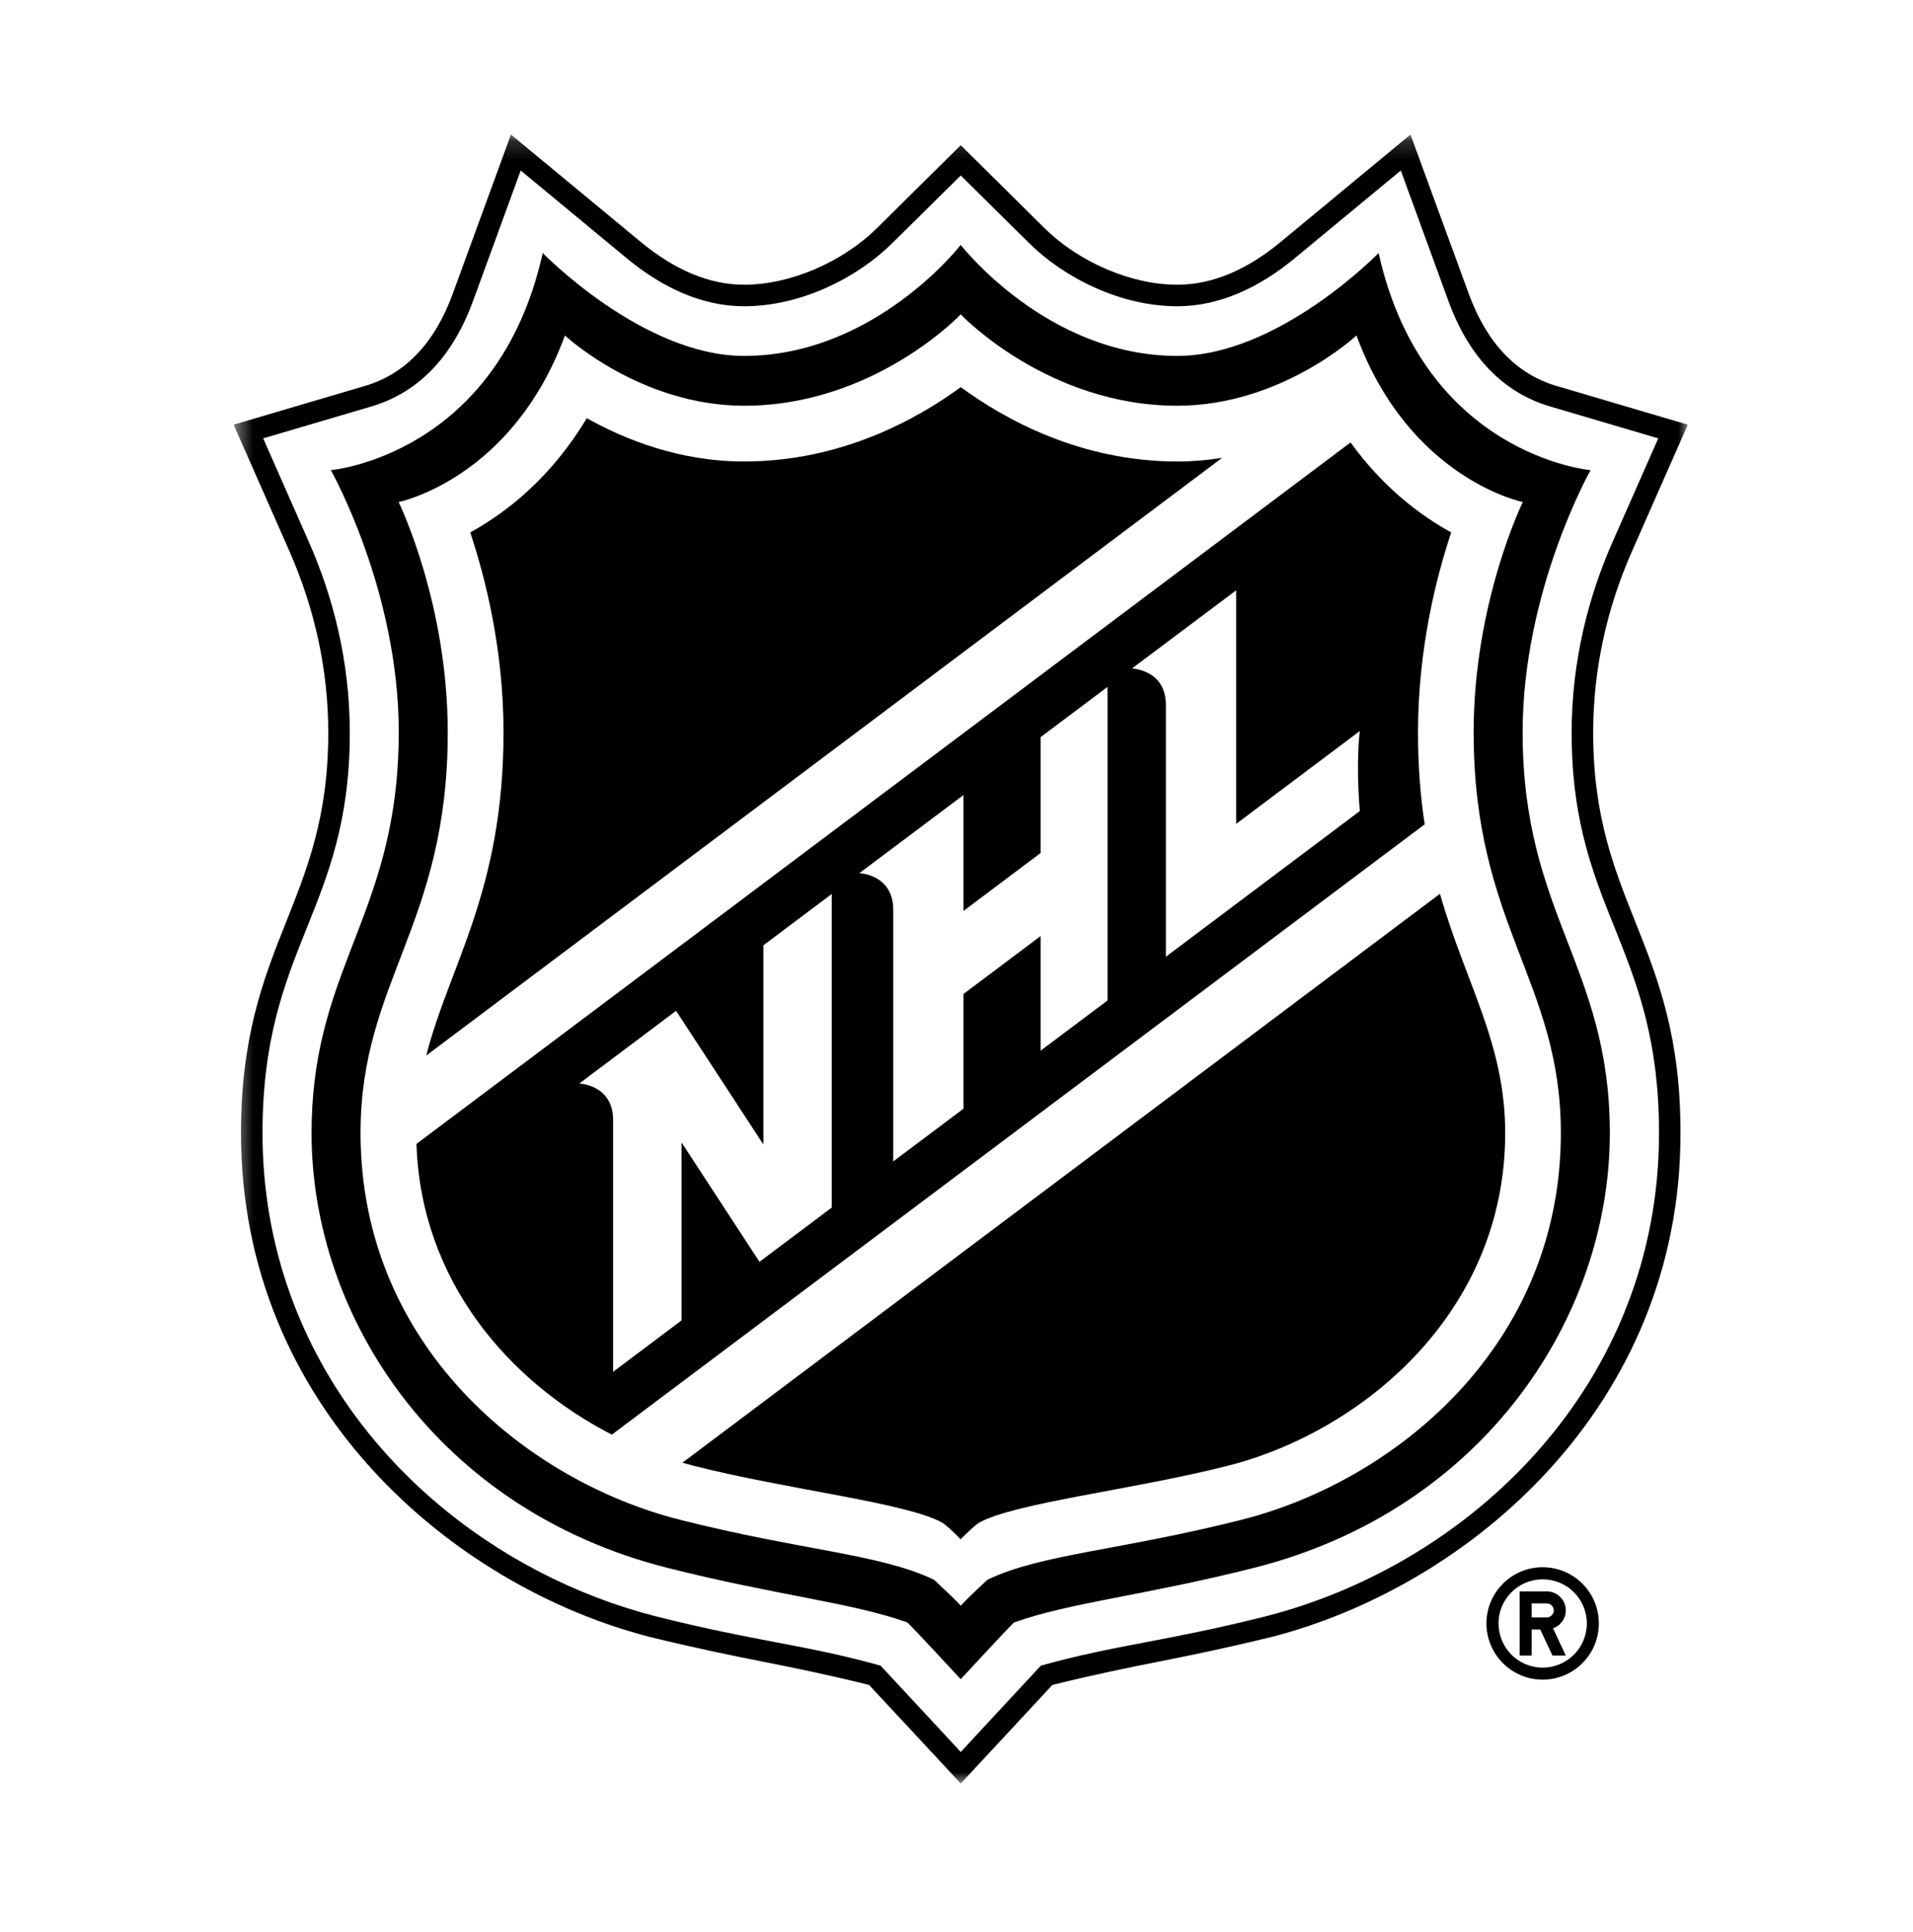
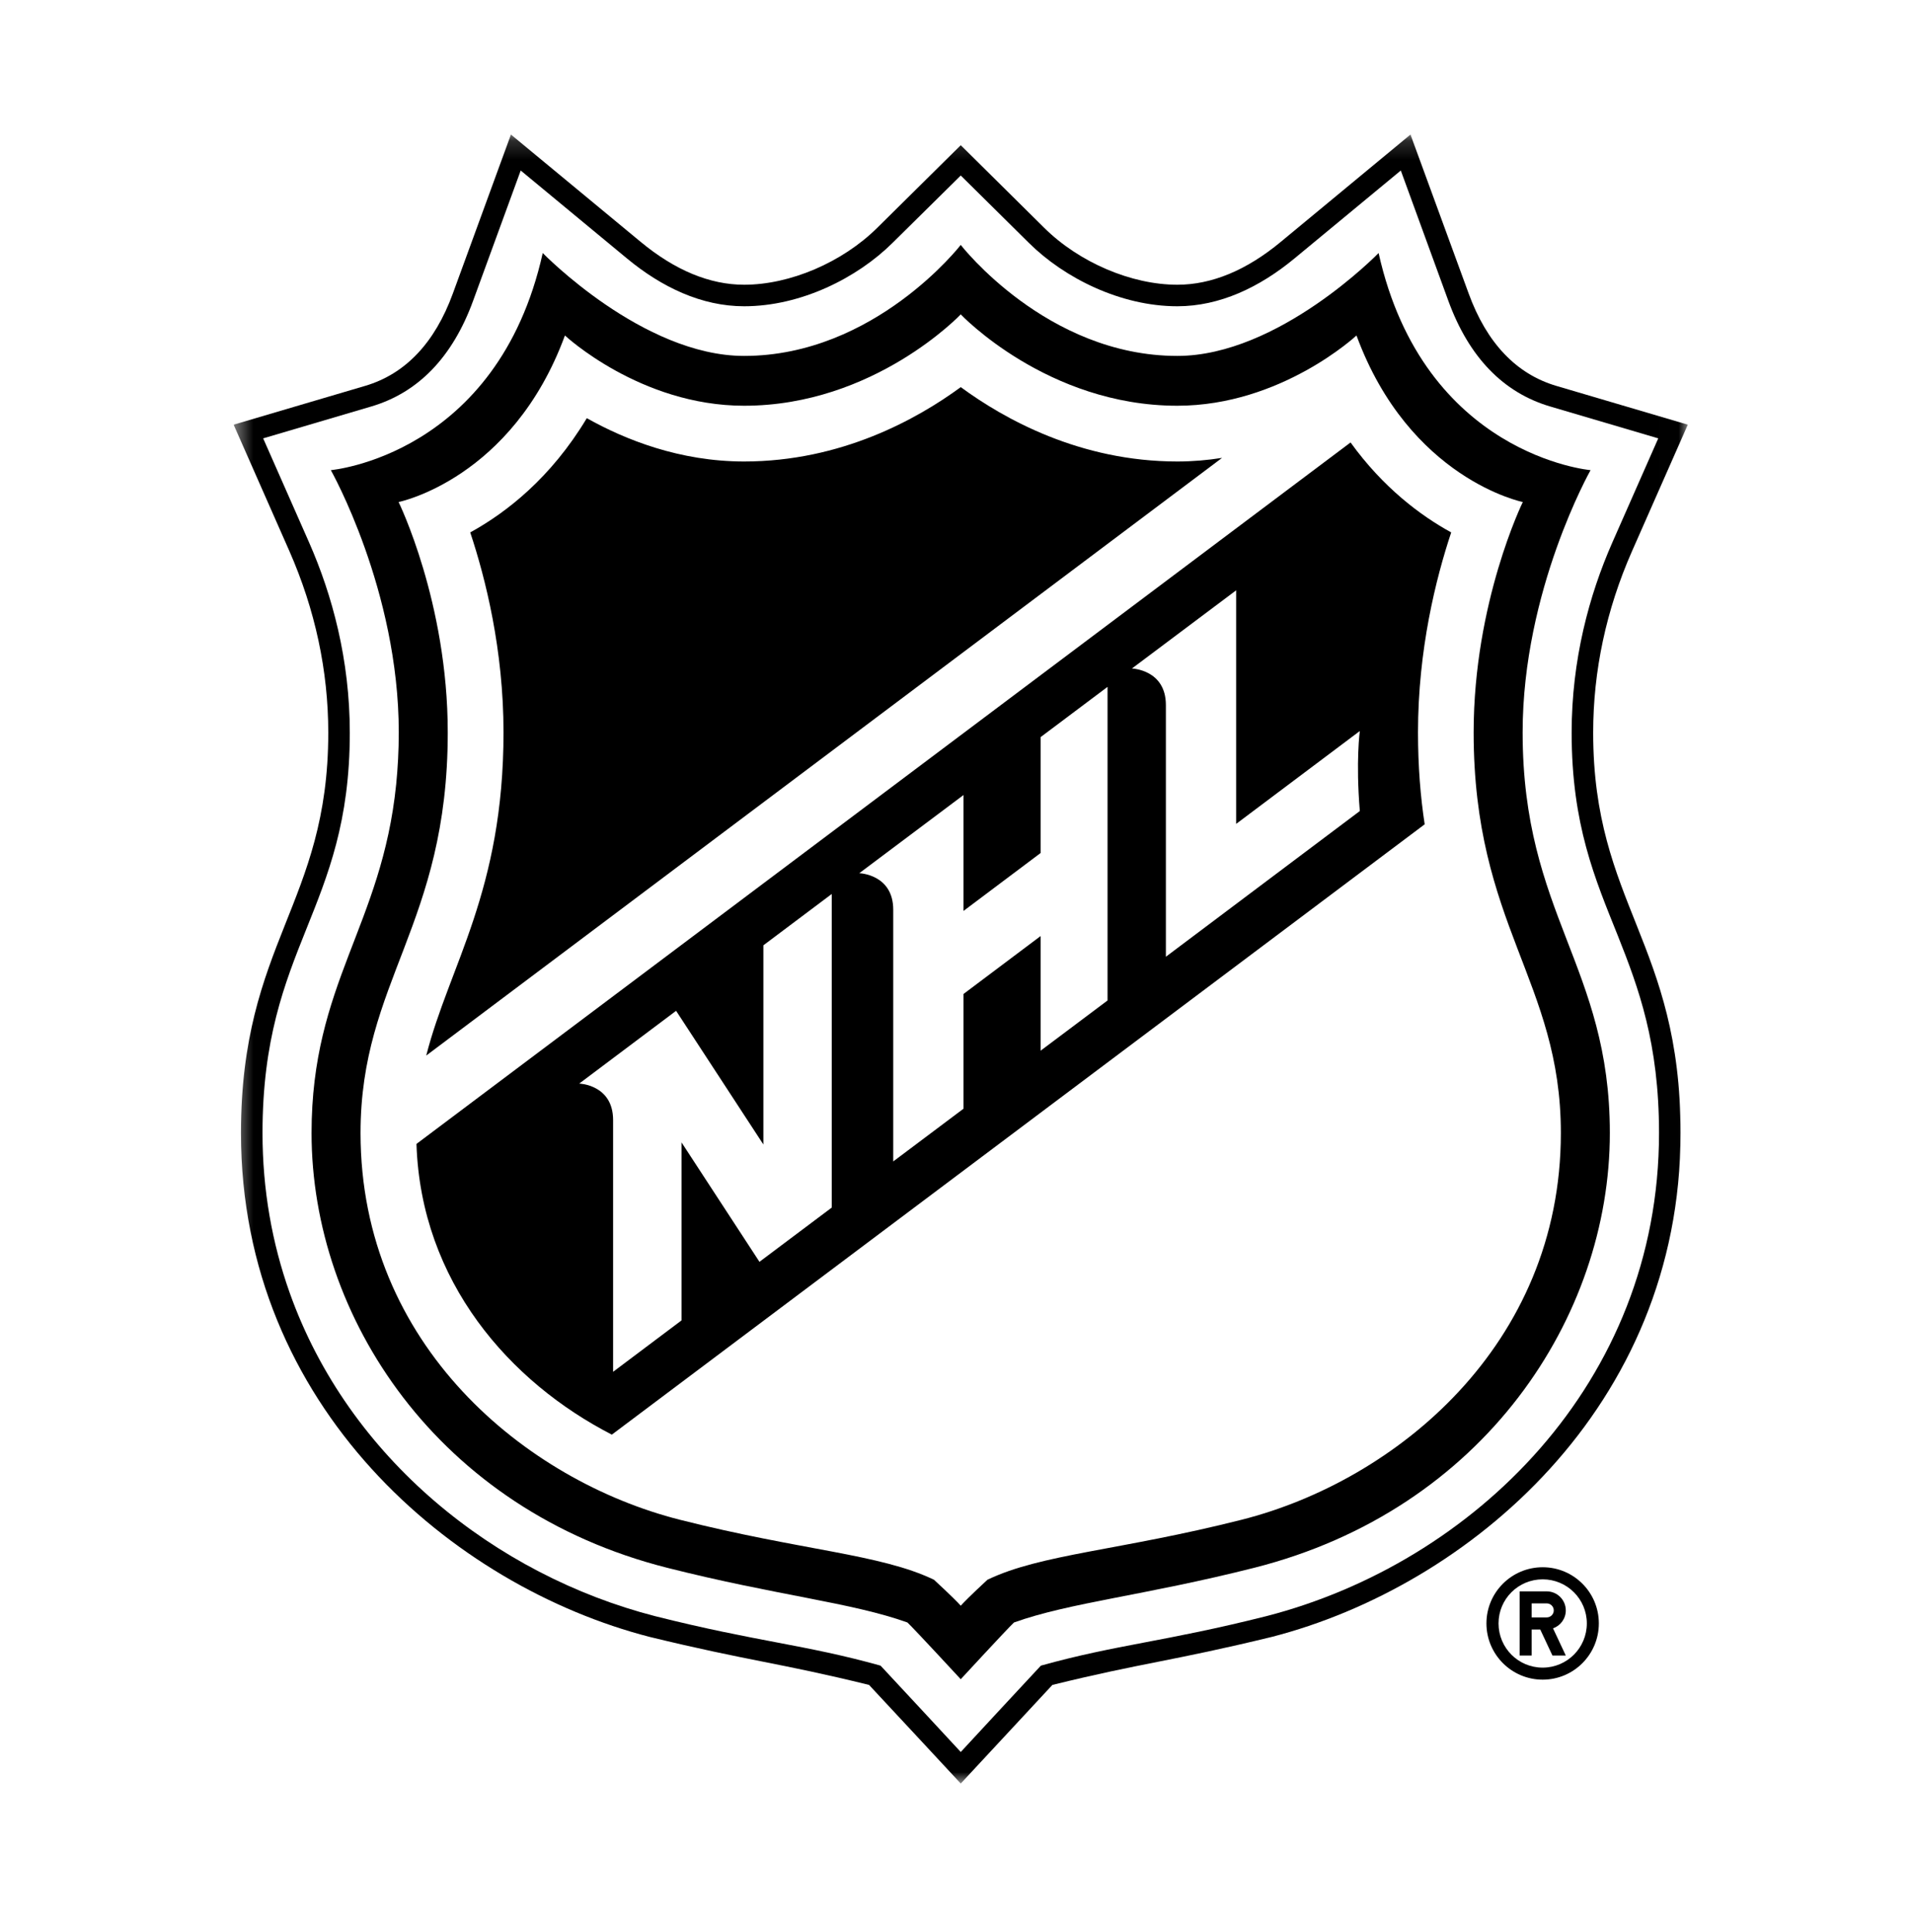
<svg xmlns="http://www.w3.org/2000/svg" width="102" height="103" viewBox="0 0 102 103" fill="none">
  <g clip-path="url(#clip0_5903_44055)">
    <mask id="mask0_5903_44055" style="mask-type:luminance" maskUnits="userSpaceOnUse" x="12" y="7" width="78" height="89">
      <path d="M89.993 7.174H12.457V95.104H89.993V7.174Z" fill="white" />
    </mask>
    <g mask="url(#mask0_5903_44055)">
      <path d="M19.795 21.675C22.3 20.937 24.129 19.041 25.223 16.047L27.764 9.092L33.424 13.777C35.288 15.321 37.415 16.331 39.676 16.331C42.706 16.331 45.705 14.818 47.578 12.963L51.227 9.359L54.871 12.963C56.745 14.818 59.744 16.331 62.774 16.331C65.034 16.331 67.161 15.321 69.026 13.777L74.69 9.092L77.227 16.047C78.321 19.041 80.15 20.937 82.655 21.675L88.417 23.375L85.966 28.933C84.733 31.736 83.799 35.176 83.799 39.069C83.799 43.986 85.049 46.865 86.255 49.877C87.372 52.685 88.458 55.613 88.458 60.419C88.458 73.759 78.522 83.344 67.522 86.178C62.084 87.549 59.553 87.686 55.499 88.817C54.969 89.377 51.227 93.422 51.227 93.422C51.227 93.422 47.48 89.377 46.951 88.817C42.902 87.686 40.365 87.549 34.928 86.178C26.433 83.989 18.58 77.777 15.438 68.913C14.513 66.301 13.997 63.458 13.997 60.419C13.997 50.447 18.651 48.565 18.651 39.069C18.651 35.176 17.717 31.736 16.484 28.933L14.032 23.375L19.795 21.675ZM17.503 39.069C17.503 48.2 12.849 50.278 12.849 60.419C12.849 75.027 24.146 84.585 34.643 87.286C39.947 88.576 41.549 88.665 46.337 89.845C46.733 90.263 51.227 95.104 51.227 95.104C51.227 95.104 55.721 90.263 56.113 89.845C60.901 88.665 62.502 88.576 67.806 87.286C78.304 84.585 89.606 75.027 89.606 60.419C89.606 50.278 84.947 48.2 84.947 39.069C84.947 35.772 85.641 32.515 87.016 29.395L89.993 22.645L82.98 20.576C80.844 19.944 79.269 18.285 78.308 15.65L75.206 7.174L68.292 12.896C66.463 14.414 64.607 15.183 62.774 15.183C60.327 15.183 57.541 13.995 55.677 12.149L51.227 7.743L46.773 12.149C44.908 13.995 42.123 15.183 39.676 15.183C37.847 15.183 35.991 14.414 34.158 12.896L27.243 7.174L24.146 15.65C23.185 18.285 21.61 19.944 19.47 20.576L12.457 22.645L15.434 29.395C16.804 32.515 17.503 35.772 17.503 39.069Z" fill="black" />
-       <path d="M36.387 77.995C36.578 78.048 36.774 78.101 36.965 78.155C42.096 79.458 48.374 80.13 50.274 81.212C50.701 81.528 51.222 82.079 51.222 82.079C51.222 82.079 51.747 81.528 52.174 81.212C54.07 80.13 60.352 79.458 65.483 78.155C72.598 76.344 80.256 70.025 80.256 60.418C80.256 55.626 78.156 52.476 76.777 47.661L36.387 77.995Z" fill="black" />
      <path d="M22.727 56.285L65.159 24.416C64.398 24.537 63.601 24.608 62.774 24.608C57.59 24.608 53.541 22.343 51.227 20.643C48.908 22.343 44.859 24.608 39.675 24.608C36.254 24.608 33.339 23.451 31.288 22.298C29.374 25.489 26.98 27.344 25.072 28.39C25.89 30.846 26.847 34.651 26.847 39.051C26.847 47.519 23.95 51.488 22.727 56.285Z" fill="black" />
-       <path d="M36.049 53.9L40.703 61.028V50.407L44.348 47.67V64.392L40.494 67.284L36.338 60.916V70.408L32.69 73.149V59.724C32.69 57.833 30.883 57.78 30.883 57.78L36.049 53.9ZM51.374 42.393V48.573L55.485 45.485V39.305L59.054 36.626V53.348L55.485 56.026V49.913L51.374 53.001V59.119L47.627 61.931V48.511C47.627 46.615 45.816 46.562 45.816 46.562L51.374 42.393ZM65.911 31.478V43.932L72.505 38.98C72.505 38.98 72.283 40.573 72.505 43.247L62.164 51.016V37.596C62.164 35.7 60.353 35.647 60.353 35.647L65.911 31.478ZM32.623 76.499L75.963 43.955C75.74 42.491 75.607 40.875 75.607 39.051C75.607 34.65 76.559 30.85 77.377 28.39C75.745 27.495 73.751 26.005 72.011 23.593L22.206 60.997C22.442 68.352 27.194 73.71 32.623 76.499Z" fill="black" />
+       <path d="M36.049 53.9L40.703 61.028V50.407L44.348 47.67V64.392L40.494 67.284L36.338 60.916V70.408L32.69 73.149V59.724C32.69 57.833 30.883 57.78 30.883 57.78L36.049 53.9ZM51.374 42.393V48.573L55.485 45.485V39.305L59.054 36.626V53.348L55.485 56.026V49.913L51.374 53.001V59.119L47.627 61.931V48.511C47.627 46.615 45.816 46.562 45.816 46.562L51.374 42.393M65.911 31.478V43.932L72.505 38.98C72.505 38.98 72.283 40.573 72.505 43.247L62.164 51.016V37.596C62.164 35.7 60.353 35.647 60.353 35.647L65.911 31.478ZM32.623 76.499L75.963 43.955C75.74 42.491 75.607 40.875 75.607 39.051C75.607 34.65 76.559 30.85 77.377 28.39C75.745 27.495 73.751 26.005 72.011 23.593L22.206 60.997C22.442 68.352 27.194 73.71 32.623 76.499Z" fill="black" />
      <path d="M21.253 26.77C21.253 26.77 27.305 25.551 30.122 17.889C30.122 17.889 34.135 21.635 39.675 21.635C46.617 21.635 51.226 16.763 51.226 16.763C51.226 16.763 55.832 21.635 62.773 21.635C68.313 21.635 72.327 17.889 72.327 17.889C75.148 25.551 81.195 26.77 81.195 26.77C81.195 26.77 78.574 32.114 78.574 39.051C78.574 49.339 83.224 52.316 83.224 60.418C83.224 71.743 74.4 78.956 66.217 81.034C59.734 82.676 55.498 82.863 52.65 84.237C52.65 84.237 51.618 85.186 51.226 85.621C50.835 85.186 49.798 84.237 49.798 84.237C46.95 82.863 42.714 82.676 36.235 81.034C28.052 78.956 19.224 71.743 19.224 60.418C19.224 52.316 23.874 49.339 23.874 39.051C23.874 32.114 21.253 26.77 21.253 26.77ZM21.124 41.823C20.355 49.392 16.612 52.427 16.612 60.418C16.612 70.217 23.327 80.504 35.581 83.601C41.401 85.074 45.424 85.452 48.383 86.516C48.761 86.872 51.226 89.541 51.226 89.541C51.226 89.541 53.687 86.872 54.065 86.516C57.024 85.452 61.047 85.074 66.867 83.601C79.121 80.504 85.836 70.217 85.836 60.418C85.836 51.519 81.186 48.769 81.186 39.051C81.186 31.473 84.808 25.07 84.808 25.07C84.808 25.07 75.918 24.296 73.506 13.492C73.506 13.492 68.179 18.979 62.773 18.979C55.805 18.979 51.226 13.06 51.226 13.06C51.226 13.06 46.643 18.979 39.675 18.979C34.269 18.979 28.938 13.492 28.938 13.492C26.531 24.296 17.64 25.07 17.64 25.07C17.64 25.07 21.262 31.473 21.262 39.051C21.262 40.043 21.209 40.96 21.124 41.823Z" fill="black" />
      <path d="M84.609 86.565C84.609 87.869 83.554 88.923 82.255 88.923C80.951 88.923 79.901 87.869 79.901 86.565C79.901 85.266 80.951 84.215 82.255 84.215C83.554 84.215 84.609 85.266 84.609 86.565ZM79.256 86.565C79.256 88.22 80.6 89.564 82.255 89.564C83.91 89.564 85.249 88.22 85.249 86.565C85.249 84.91 83.91 83.57 82.255 83.57C80.6 83.57 79.256 84.91 79.256 86.565Z" fill="black" />
      <path d="M81.667 85.497H82.468C82.677 85.497 82.846 85.666 82.846 85.871C82.846 86.08 82.677 86.245 82.468 86.245H81.667V85.497ZM81.026 88.278H81.667V86.89H82.125L82.775 88.278H83.487L82.806 86.827C83.202 86.69 83.487 86.316 83.487 85.871C83.487 85.31 83.029 84.856 82.468 84.856H81.026V88.278Z" fill="black" />
    </g>
  </g>
  <defs>
    <clipPath id="clip0_5903_44055">
      <rect width="77.579" height="88.662" fill="white" transform="translate(12.457 6.801)" />
    </clipPath>
  </defs>
</svg>